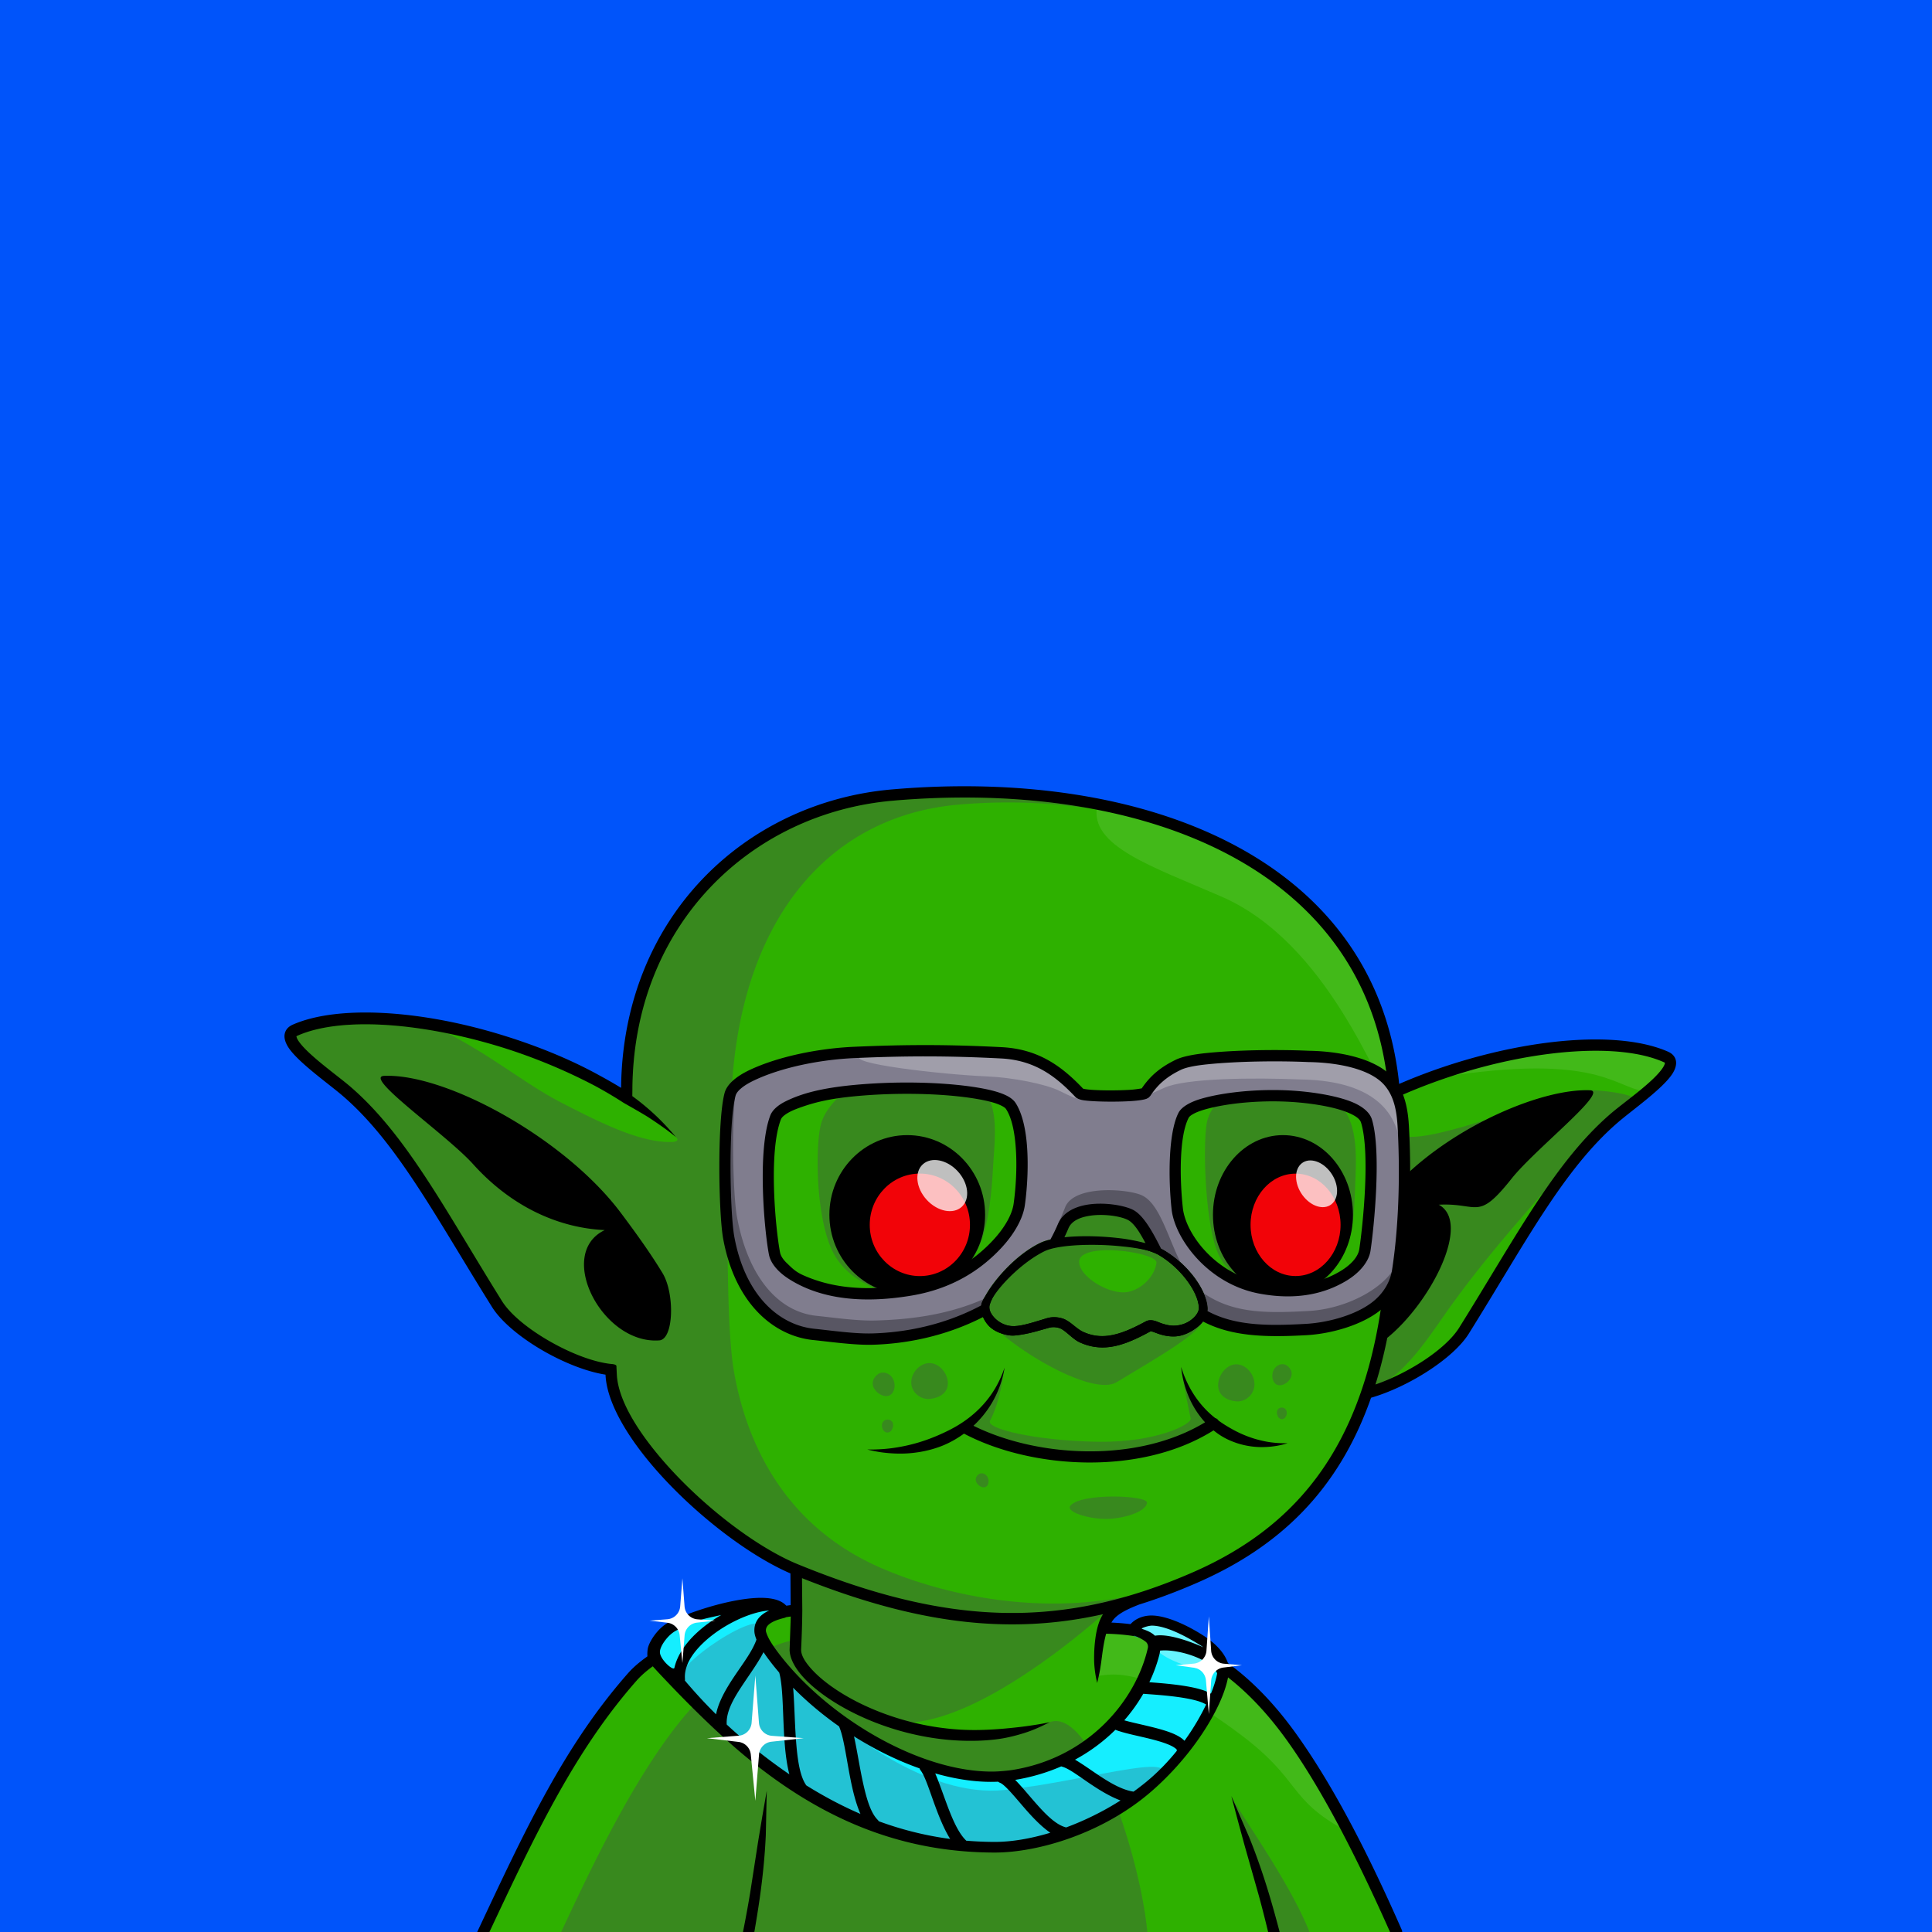
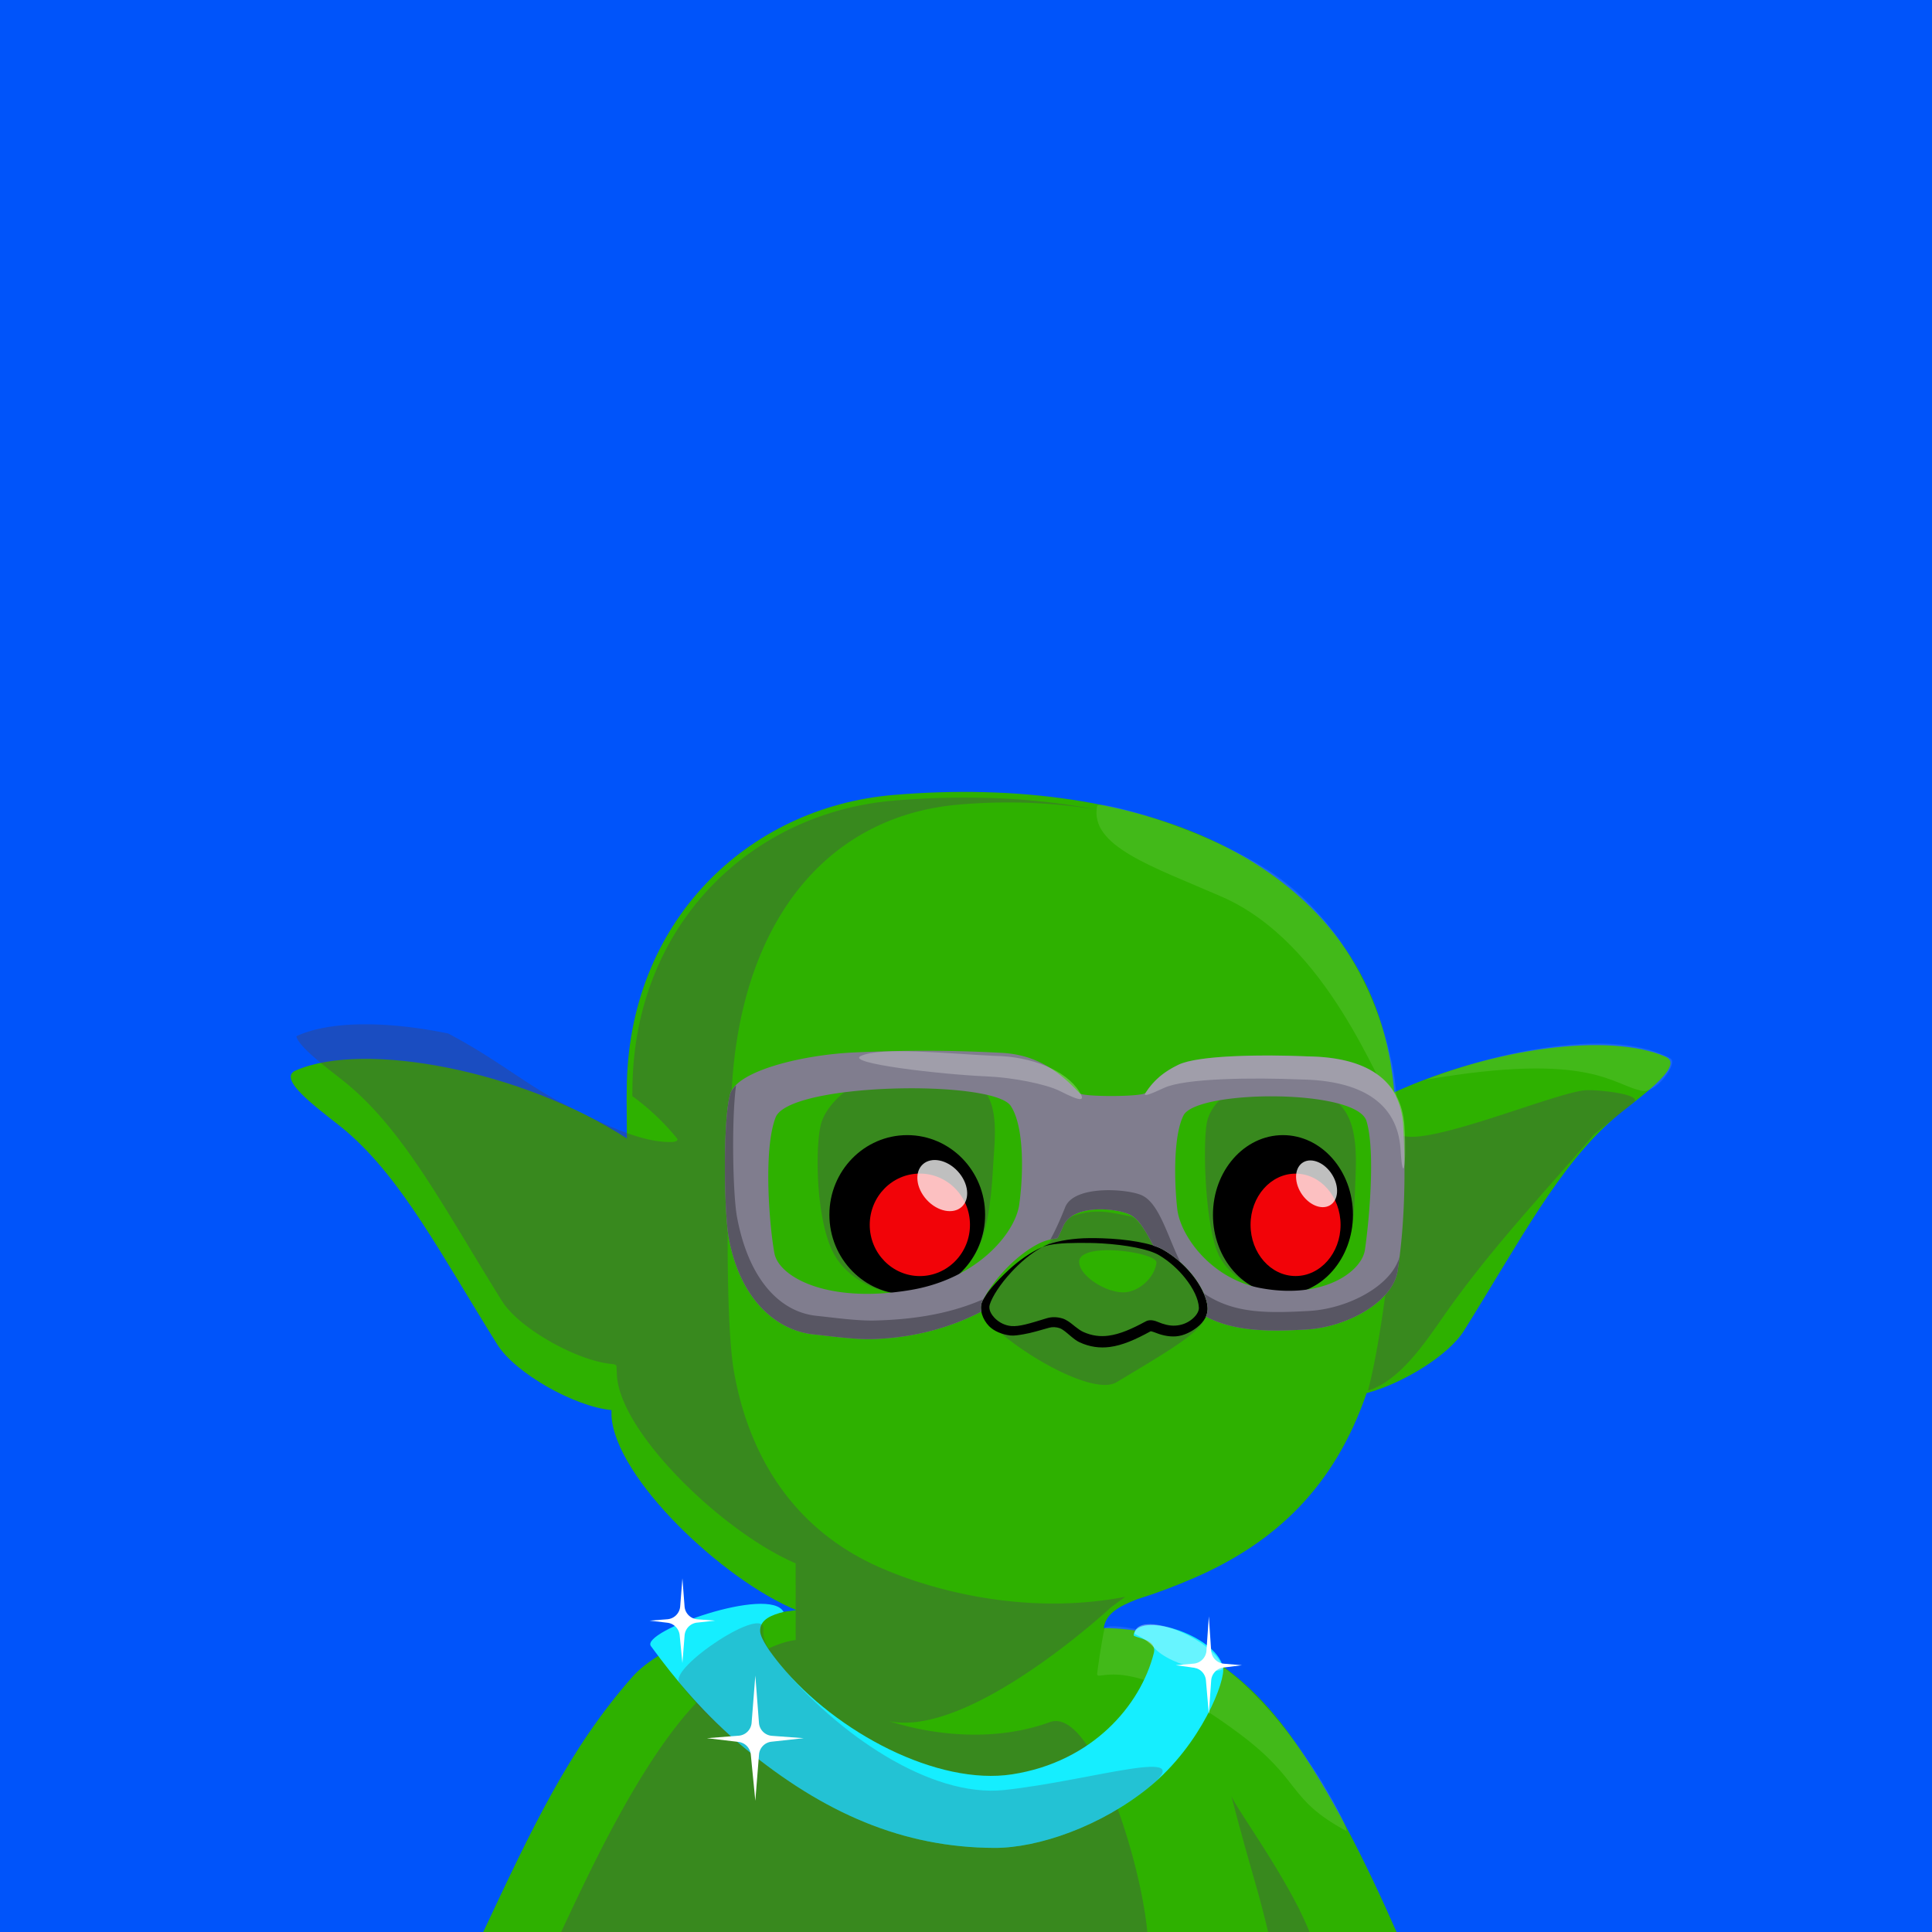
<svg xmlns="http://www.w3.org/2000/svg" viewBox="0 0 2048 2048">
  <rect width="100%" height="100%" fill="#0054fa" />
  <g>
-     <path d="M664.25 1163.954l.12-8.52c.8-178.728 128.36-299.391 281.77-312.65 261.879-22.635 506.601 68.68 531.1 307.08l.76 8c103.833-46.91 227.811-63.93 287.686-37.61 22.147 9.74-33.629 47.01-54.284 64.78-58.889 50.65-100.057 130.4-159.538 225.58-16.432 26.29-64.94 55.98-103.185 66.12-33.983 99.12-96.476 158.29-182.401 195.73-20.435 8.9-40.483 16.44-60.333 22.6-21.982 8.47-33.677 16.19-35.954 30.73 65.587.63 135.027 26.53 198.6 114.89 41.749 58.02 79.428 133.63 111.807 207.32H512.26c51.49-109.62 90.59-193.75 158.05-270.42 30.35-34.5 112.98-63.8 173.85-70.81l-.28-42.88c-77.35-31.62-192.24-139.97-195.96-206.06-.07-1.24-.07-3.25 0-5.95-39.29-3.74-101.98-39.04-121.07-69.58-59.48-95.17-100.65-174.92-159.54-225.57-20.65-17.77-76.43-55.04-54.28-64.78 72.79-32 240.32.05 351.22 72z" fill="#2eb100" />
+     <path d="M664.25 1163.954l.12-8.52c.8-178.728 128.36-299.391 281.77-312.65 261.879-22.635 506.601 68.68 531.1 307.08l.76 8c103.833-46.91 227.811-63.93 287.686-37.61 22.147 9.74-33.629 47.01-54.284 64.78-58.889 50.65-100.057 130.4-159.538 225.58-16.432 26.29-64.94 55.98-103.185 66.12-33.983 99.12-96.476 158.29-182.401 195.73-20.435 8.9-40.483 16.44-60.333 22.6-21.982 8.47-33.677 16.19-35.954 30.73 65.587.63 135.027 26.53 198.6 114.89 41.749 58.02 79.428 133.63 111.807 207.32H512.26c51.49-109.62 90.59-193.75 158.05-270.42 30.35-34.5 112.98-63.8 173.85-70.81c-77.35-31.62-192.24-139.97-195.96-206.06-.07-1.24-.07-3.25 0-5.95-39.29-3.74-101.98-39.04-121.07-69.58-59.48-95.17-100.65-174.92-159.54-225.57-20.65-17.77-76.43-55.04-54.28-64.78 72.79-32 240.32.05 351.22 72z" fill="#2eb100" />
    <path d="M1339.601 919.447c134.666 83.519 147.647 264.478 138.178 252.824-17.558-21.602-69.783-172.432-182.619-221.684-73.261-31.98-140.617-53.551-132.157-96.243 1.407-7.073 108.658 22.968 176.598 65.104zm171.389 225.152c92.045-35.298 204.328-53.607 259.807-22.537 8.18 4.581-14.491 36.79-29.671 34.271-31.586-5.244-53.031-42.345-230.136-11.735zm-340.171 581.63c1.645-7.552 85.513 1.804 146.382 57.832 69.208 63.692 116.474 160.354 109.435 156.547-62.753-33.993-46.047-52.918-112.495-102.58-122.765-91.764-152.599-52.399-151.085-64.312.635-5.006 4.221-31.282 7.763-47.487z" fill="#fff" fill-opacity=".1" />
    <path d="M716.59 1205.4c-7.392-8.79-15.342-17.33-24.25-25.47-6.429-5.88-13.231-11.49-20.441-16.84l-1.608-1.18.081-6.45c.784-175.291 125.818-293.694 276.28-306.699 74.288-6.421 147.238-3.646 214.048 9.158-46.71-7.553-95.59-9.226-144.43-5.007-135.032 11.664-225.18 116.514-239.482 285.818-5.233 61.94-9.551 253.77 1.276 315.37 11.095 63.12 44.916 157.73 151.538 206.06 53.529 24.26 155.348 53.39 263.398 32.48-.36.1-15.6 11.34-15.45 11.31 0 0-149.41 138.84-235.221 120.5 51.737 16.44 115.461 21.24 170.521 1.08 43.97-16.11 95.76 141.88 103.36 222.47H594.838c27.912-59.41 72.782-156.39 125.001-221.88 44.124-55.33 95.768-84.42 123.644-87.63-.026-.09-.034-63.24-.055-81.28-45.307-19.37-102.749-64.46-142.634-111.29-26.535-31.16-45.451-62.96-46.883-88.42l-.432-9.33c-.01-1.99-4.887-2.25-4.985-2.26h-.011c-18.557-1.79-42.488-10.98-64.275-23.26-22.529-12.7-42.835-28.67-52.146-43.6-39.189-62.82-70.441-118.93-104.044-164.44-17.717-23.99-36.1-45.06-56.574-62.69-10.3-8.86-29.381-22.6-43.081-35.32-3.766-3.5-7.109-6.91-9.682-10.11-1.731-2.15-3.1-4.16-3.887-6.02a7.68 7.68 0 0 1-.423-1.25c-.053-.23-.239-.43-.129-.6.243-.39.75-.57 1.346-.83 35.917-15.82 95.36-15.34 159.448-2.25 49.412 25.83 82.14 53.67 119.802 73.2 45.949 23.82 85.53 42.72 117.572 41.82 1.94-.06 4.621-.44 5.676-2.13.543-.87-1.495-3.03-1.496-3.03zm627.69 842.6c-3.15-13.2-6.34-25.6-9.72-38.08l-8.96-31.63-6.01-21.13-7.23-26.56-7.06-26.68c7.08 16.07 61.11 89.31 82.79 144.08h-43.81zm345.47-845.52c-54.99 64.46-110.62 122.25-161 194.9-21.98 31.69-46.91 66.71-78.59 76.73 17.41-67.03 32.04-203.75 31.87-273.34 17.25 21.55 169.61-44.7 200.43-45.15 15.99-.23 59.29 4.78 49.25 13.1l-41.96 33.76z" fill="#4c4157" fill-opacity=".35" />
-     <path d="M1473.48 2048c-31.36-70.61-69.82-148.31-109.76-203.82-61.23-85.08-127.9-111.06-191.16-112.35-1.75 6.25-2.99 13.39-4.03 20.96l-1.27 9.63-1 6.46c-.37 2.2-.78 4.3-1.23 6.49-.63 2.99-1.33 5.75-1.98 8.7-.54-2.54-1.12-4.92-1.56-7.52-.65-3.79-1.14-7.5-1.43-11.33-.29-3.85-.28-7.65-.21-11.4.1-6.04.61-11.84 1.34-17.25 1.19-8.94 3.33-16.76 6.44-22.7.51-.97 1.05-1.88 1.62-2.75-100.32 22.51-198.598 9.82-319.09-38.22l.313 34.25c-.105 12.79-.504 25.53-1.236 41.16-.295 6.31 4.324 13.83 11.93 22.01 18.966 20.4 56.914 42.72 103.326 54.73 16.688 4.32 34.469 7.27 52.877 8.4 11.69.71 23.61.55 35.71-.2 5.91-.36 11.84-.85 17.84-1.45 5.95-.6 11.88-1.26 17.92-2.1 7.99-1.12 15.91-2.32 24.01-4.17-6.74 3.46-13.33 6.58-20.23 9.18-4.7 1.77-9.42 3.21-14.18 4.52-4.84 1.33-9.67 2.45-14.54 3.34-3.28.6-6.57 1.06-9.86 1.43-12.58 1.43-25.07 1.63-37.29 1.08-19.229-.88-37.816-3.91-55.253-8.34-49.182-12.5-89.212-36.5-109.288-58.09-10.457-11.25-15.564-22.24-15.145-30.92l1.188-34.16c-58.719 8.08-134.861 35.49-163.445 67.98-65.324 74.25-106.729 161.58-155.993 266.45h-12.972c51.774-110.2 92.14-197.3 159.955-274.38 30.174-34.29 110.673-63.91 172.324-72.14l-.216-33.59c-46.569-20.16-105.394-66.22-146.247-114.19-28.554-33.53-48.187-68.13-49.728-95.53-.017-.29-.03-.63-.04-1-19.037-2.93-42.322-11.96-63.642-23.92-24.563-13.77-46.446-31.45-56.617-47.68-32.852-52.48-60.121-100.25-87.863-141.03-22.174-32.6-44.621-60.69-70.596-83-14.586-12.54-46.173-34.73-56.936-50.45-3.947-5.76-5.309-11.12-4.392-15.31.842-3.86 3.342-7.34 8.615-9.66 47.079-20.66 133.03-15.67 218.378 10.04 36.991 11.15 74.084 25.77 107.43 44.28 7.556 4.08 14.942 8.32 22.121 12.73 1.868-180.935 131.512-302.905 287.231-316.364 265.331-22.933 512.591 70.755 537.561 312.204 60.98-26.46 128.04-42.78 184.9-46.39 40.2-2.55 75.37 1.31 100.02 12.15 4.61 2.02 7.04 4.99 8.09 8.25 1.36 4.18.31 9.58-3.54 15.45-10.33 15.76-42.56 38.4-57.34 51.11-58.5 50.32-99.27 129.66-158.36 224.21-16.57 26.52-64.49 56.61-103.57 67.87-34.79 99.22-98.12 158.58-184.71 196.3-20.64 9-40.88 16.61-60.93 22.84-8.16 3.16-14.83 6.19-20.01 9.57-4.35 2.84-7.56 5.91-9.58 9.63 64.74 2.66 132.85 30.37 195.31 117.18 41.97 58.33 79.88 134.32 112.43 208.41a5.95 5.95 0 0 1 .5 2.41h-12.91zm-1.46-889.61l-.75-7.91c-24.17-235.178-266.28-324.047-524.618-301.719-150.462 13.005-275.496 131.408-276.28 306.699l-.081 6.45 1.608 1.18c7.21 5.35 14.012 10.96 20.441 16.84 8.908 8.14 16.858 16.68 24.251 25.47-8.794-7.2-18.26-13.79-28.23-20.36-7.111-4.69-26.405-15.42-27.379-16.05-9.849-6.39-20.15-12.46-30.794-18.2-32.965-17.26-68.812-31.95-104.928-42.66-82.063-24.34-164.486-30.24-209.672-10.34-.596.26-1.103.44-1.346.83-.11.17.076.37.129.6a7.68 7.68 0 0 0 .423 1.25c.787 1.86 2.156 3.87 3.887 6.02 2.573 3.2 5.916 6.61 9.682 10.11 13.7 12.72 32.781 26.46 43.081 35.32 20.474 17.63 38.857 38.7 56.574 62.69 33.603 45.51 64.855 101.62 104.044 164.44 9.311 14.93 29.617 30.9 52.146 43.6 21.787 12.28 45.718 21.47 64.275 23.26h.011c.098.01 4.975.27 4.985 2.26.009 1.9.386 8.51.432 9.33 1.432 25.46 20.348 57.26 46.883 88.42 40.688 47.78 99.648 93.74 145.356 112.42 160.39 65.58 280.22 68.54 417.73 8.62 122.31-53.29 196.03-151.54 206.8-348.45 2.87-52.35 6-106.92 1.34-160.12zm-1064.783-17.94c66-2.67 191.943 66.49 250.961 145.34 14.558 19.45 30.905 41.84 44.229 63.95 12.896 21.4 11.905 69.97-3.528 71.12-60.576 4.53-110.059-92.04-57.849-116.91-48.187-2.24-98.222-24.04-139.601-69.96-28.326-31.44-117.065-92.62-94.212-93.54zm1063.353 277.7c-3.52 17.46-7.71 33.93-12.56 49.47 34.72-11.89 74.42-37.28 88.74-60.19 59.87-95.79 101.44-175.97 160.72-226.94 14.13-12.17 45.24-33.52 55.12-48.59.77-1.19 1.4-2.3 1.8-3.37.26-.68.54-1.27.37-1.81-.17-.51-.8-.66-1.51-.97-23.26-10.22-56.49-13.56-94.43-11.15-56.76 3.6-123.89 20.18-184.51 47 2.33 29.25 2.42 58.87 1.56 88.29 59.15-58.63 150.93-96.37 199.72-94.13 20.18.93-58.17 62.1-83.18 93.54-36.53 45.92-34.73 25.5-77.28 27.74 35.01 18.89-8.28 103.49-54.56 141.11zM787.582 2048c2.866-14.28 5.304-27.7 7.576-41.28l5.053-32.49 3.362-21.7 4.51-27.16 4.718-27.18-1.028 47.31c-.515 11.17-1.291 21.54-2.234 31.47-2.35 24.76-5.708 46.68-9.915 71.03h-12.042zm556.698 0c-3.15-13.2-6.34-25.6-9.72-38.08l-8.96-31.63-6.01-21.13-7.23-26.56-7.06-26.68 18.81 43.43c4.2 10.37 7.82 20.11 11.1 29.53 8.48 24.28 14.7 46.24 21.28 71.12h-12.21z" />
  </g>
  <g>
    <path d="M689.98 1744.932c25.695 35.114 57.058 73.2 99.102 107.827 84.098 69.255 168.06 105.786 265.198 106.082 46.205.137 112.904-22.909 163.869-64.421 55.298-45.045 81.761-113.782 78.283-127.574-8.859-35.029-92.074-59.186-94.688-33.485-.295 2.919 25.294 3.522 21.368 18.985-14.147 55.77-65.539 115.432-150.189 128.504-78.775 12.152-186.113-43.818-245.733-116.035-10.798-13.178-20.927-27.647-21.391-35.495-.754-12.766 12.969-17.631 24.823-20.624-14.873-28.176-152.016 20.688-140.643 36.235z" fill="#15eeff" />
    <path d="M1202.558 1731.796c-.071.751 11.533 4.252 20.27 14.289 19.233 22.073 78.009 31.084 73.605 20.762-14.147-33.104-91.261-60.751-93.875-35.051z" fill="#fff" fill-opacity=".35" />
    <path d="M827.19 1764.816c-4.384-5.352-19.686-23.279-17.977-37.049 3.591-28.948-100.724 40.159-89.074 55.907 18.109 24.485 42.021 46.907 68.942 69.086 84.098 69.255 168.06 105.786 265.198 106.082 46.205.137 112.904-22.909 163.869-64.421 55.298-45.045-60.454-7.002-153.332 3.046-79.216 8.556-178.007-60.434-237.627-132.65z" fill="#4c4157" fill-opacity=".25" />
-     <path d="M1052.348 1877.953c7.221-.042 16.843-1.089 19.955-1.576 81.721-12.607 131.882-74.088 144.453-129.425.631-2.771-.62-5.373-2.39-6.737-8.686-6.716-20.697-8.271-20.697-8.271 1.068-10.481 12.561-19.715 27.664-19.429 16.487.317 39.828 11.476 56.894 22.993 12.164 8.218 21.297 18.615 24.104 29.731 1.2 4.749-.153 15.294-5.116 28.969-10.333 28.525-36.929 70.059-76.269 104.401-50.711 44.263-119.82 65.32-167.072 65.172-98.503-.296-184.2-34.744-268.58-106.051-27.09-22.898-55.452-51.264-74.854-71.624-11.132-11.687-19.536-20.476-22.492-24.749-2.53-3.649-1.686-11.433-1.235-13.908 1.262-6.906 10.659-22.242 23.263-28.292 26.867-12.882 70.353-25.733 97.683-25.384 7.852.095 14.49 1.311 19.337 3.628 4.134 1.967 7.141 4.77 8.977 8.25.913 1.724-2.066 8.747-3.912 9.212-5.282 1.333-11.011 2.993-15.304 5.838-2.893 1.914-5.092 4.4-4.867 8.229.045.762 1.242 4.749 3.781 9.244 3.876 6.875 9.92 14.902 16.156 22.507 53.424 64.718 146.098 117.727 220.52 117.272zM801.89 1738.005c-1.297-3.152-2.044-5.976-2.181-8.292-.528-8.937 3.753-15.262 10.499-19.725 1.592-1.047 3.335-1.988 5.173-2.835-20.164 1.502-49.383 15.135-69.093 33.591-12.431 11.634-21.28 25.119-20.197 38.953a6.65 6.65 0 0 1-.096 1.756c10.112 11.951 21.051 23.935 33.056 35.791 2.566-12.999 10.053-26.24 18.592-39.08 9.367-14.088 19.952-27.679 24.246-40.159zm-37.292-26.06c-17.331 4.03-27.273 4.886-48.789 17.07-8.044 4.558-16.364 16.045-16.283 22.338.103 7.837 14.503 20.455 15.372 16.595 2.921-12.999 11.482-25.648 23.224-36.637 7.784-7.287 16.925-13.855 26.477-19.366zm5.756 116.13c7.131 6.631 14.622 13.21 22.517 19.704 14.611 12.036 29.217 23.067 43.889 33.083-2.373-9.117-3.868-19.799-4.809-31.031-2.388-28.493-1.476-60.656-5.868-76.447-.034-.116-.063-.243-.088-.36l-3.434-4.083c-4.781-5.828-9.413-11.899-13.204-17.568-5.558 10.83-13.904 22.316-21.673 34.003-9.432 14.183-18.207 28.599-17.33 42.697zm84.381 64.527c18.92 11.793 37.999 21.883 57.39 30.249-3.436-7.795-6.207-17.134-8.485-27.065-5.616-24.474-8.501-52.533-14.076-65.405-.051-.116-.099-.233-.142-.36-17.587-12.364-34.057-26.187-48.674-40.984 1.465 17.123 1.656 39.313 3.363 59.683 1.503 17.959 4.007 34.458 10.521 43.734a1.41 1.41 0 0 1 .104.148zm76.729 37.97c24.583 9.032 49.736 15.325 75.757 18.784-6.153-9.868-11.412-22.676-16.018-35.188-5.866-15.949-10.54-31.338-15.382-37.578a6.49 6.49 0 0 1-1.057-2.02c-23.617-8.324-47.229-19.947-69.491-33.982 3.325 14.722 6.139 34.395 10.237 52.258 3.496 15.22 7.736 29.117 14.833 36.214a6.23 6.23 0 0 1 1.121 1.512zm92.762 20.624a370.59 370.59 0 0 0 30.074 1.301c17.402.053 37.763-3.279 59.081-9.709-9.093-6.23-18.114-15.569-26.403-25.056-6.947-7.954-13.425-15.907-19.07-21.597-3.072-3.088-5.726-5.51-8.106-6.42-.651-.254-1.241-.603-1.749-1.047-21.104.962-43.744-2.253-66.685-8.8 3.502 8.112 7.197 18.784 11.234 29.762 5.797 15.77 12.378 32.29 21.094 40.973.193.18.366.381.529.592zm105.917-14.046c19.365-7.181 39.065-16.774 57.667-28.599-10.496-3.882-21.165-10.312-31.01-16.87-12.561-8.366-23.565-17.007-30.776-18.879a6.38 6.38 0 0 1-1.037-.37c-14.829 6.462-31.122 11.391-48.849 14.321l.254.264c5.807 5.849 12.479 14.003 19.619 22.179 10.771 12.322 22.467 25.056 34.133 27.954zm71.459-37.938a270.84 270.84 0 0 0 12.784-9.783c12.581-10.249 23.626-21.756 33.126-33.538a6.94 6.94 0 0 1-.163-1.026c-.061-.73-.854-1.111-1.607-1.703-1.973-1.555-4.729-2.909-7.943-4.199-10.496-4.209-25.426-7.277-37.601-10.153-7.241-1.713-13.588-3.427-17.829-5.161-12.154 12.015-26.444 22.824-42.808 31.677 4.821 2.792 10.282 6.462 16.131 10.471 14.005 9.572 30.583 21.132 45.91 23.416zm53.986-53.898c9.601-13.274 17.26-26.547 22.955-38.446-.509-.328-1.119-.635-1.76-.973-2.461-1.29-5.614-2.38-9.174-3.342-17.595-4.749-44.466-6.198-55.694-7.076-5.614 9.709-12.327 19.175-20.128 28.123 3.153.931 6.967 1.851 11.116 2.835 12.723 3.004 28.305 6.293 39.289 10.682 5.482 2.2 9.916 4.759 12.734 7.53.234.222.448.444.661.666zm28.061-49.985a153.41 153.41 0 0 0 2.146-5.595c2.268-6.261 3.712-11.676 4.434-15.886-2.817-6.991-11.066-12.375-20.585-16.51-13.232-5.754-29.261-8.789-39.981-7.605-.061 1.333-.264 2.739-.651 4.231-2.461 9.72-6.021 19.567-10.649 29.276 13.415.994 36.482 2.76 52.318 7.033 5.187 1.396 9.662 3.099 12.968 5.056zm-8.126-49.181c-.987-.751-1.993-1.438-2.99-2.062-16.08-10.058-36.512-20.582-51.128-20.857-4.129-.085-12.703 2.856-10.781 3.469 3.539 1.132 7.547 2.644 10.75 4.855a23.75 23.75 0 0 1 2.939 2.38c12.612-2.263 33.451 4.484 50.039 11.698l1.17.518z" />
    <path d="M1281.418 1713.376l2.453 36.419c.492 7.315 6.248 13.17 13.551 13.793l19.126 1.624-19.669 2.454a14.85 14.85 0 0 0-12.97 13.692l-2.49 35.689-3.085-35.806c-.595-6.926-5.914-12.51-12.803-13.437l-19.242-2.593 19.13-1.709a14.84 14.84 0 0 0 13.481-13.761l2.518-36.365zm-480.735 62.791l3.857 50.201c.562 7.315 6.381 13.117 13.695 13.666l33.762 2.513-34.223 3.742c-7.083.777-12.615 6.473-13.181 13.575l-3.91 49.062-4.823-49.142c-.682-6.937-6.104-12.468-13.03-13.288l-33.46-3.95 33.726-2.64c7.279-.575 13.062-6.351 13.636-13.634l3.952-50.105zm-77.308-103.123l2.294 29.844c.562 7.315 6.382 13.117 13.696 13.666l18.734 1.395-19.212 2.097c-7.083.777-12.615 6.473-13.181 13.575l-2.33 29.226-2.886-29.391a14.84 14.84 0 0 0-13.031-13.288l-18.807-2.22 18.736-1.469c7.279-.57 13.062-6.351 13.636-13.628l2.352-29.807z" fill="#fff" />
  </g>
  <g>
    <path d="M1038.804 1151.647c21.32 18.539 15.52 55.691 13.7 88.435-4.22 76.275-19.01 92.858-32.595 107.076-42.751 44.757-113.806 23.036-136.02-18.116-20.045-37.123-19.989-120.215-12.721-140.404 16.111-44.772 109.785-87.311 167.636-36.991zm379.02 17.007c15.63 13.693 20.24 36.918 19.36 69.705-.48 17.868-1.24 35.181-2.33 49.268-2.69 34.831-14.39 49.531-22.56 59.531-35.88 43.882-99.57 21.43-119.09-14.291-16.44-30.086-18.58-125.893-13.34-145.25 10.73-39.634 83.8-66.392 137.96-18.963zm-142.49 217.446l4.12-.12c3.34 20.87-29.66 39.44-95.76 79.18-29.21 17.57-132.06-49.36-140.08-72.35l3.1-.09c-1.58-3.71-1.96-7.56-.73-11.01 5.57-15.74 30.38-47.89 58.98-59.78 13.77-5.72 21.66-28.63 29.45-31.7 24.18-9.53 39.89-5.86 64.45-.65 9.28 1.97 26.78 35.04 31.9 38.02 24.85 14.51 43.6 40.52 44.56 58.39a.41.41 0 0 0 .01.11zm-131.39-48.31c.25 14.12 26.46 31.64 46.2 32.16 15.2.4 33.27-13.94 35.75-31.35 1.58-11.12-82.34-23-81.95-.81z" fill-opacity=".35" fill="#4c4157" />
    <path d="M1104.964 1321.93c7.69-4.32 21.5-7.63 37.58-8.94 8.24-.68 17.06-.63 25.86-.36 26.12.81 52.15 5.07 64.17 11.87 14.08 7.99 26.32 19.54 34.78 31.38 7.41 10.38 12.16 21.3 12.78 30.11.52 7.4-3.43 15.1-11.42 21.24-5.58 4.29-13.59 8.75-22.2 9.37-3.99.28-7.99-.04-12.2-.95-3.54-.76-7.24-1.96-11.19-3.57-.73-.3-1.48-.53-2.19-.67-.53-.1-1.03-.3-1.41-.09-15.77 8.63-29.66 14.82-43.19 16.54-10.61 1.34-21 .01-31.79-4.89-6.34-2.9-12.47-9.75-18.02-13.37-1.16-.76-2.3-1.4-3.44-1.76-1.78-.56-3.63-.92-5.51-1-1.77-.07-3.56.09-5.33.59-9.97 2.79-19.03 5.59-27.44 6.99-4.8.8-9.73 1.69-13.76 1.25-8.52-.97-17.3-4.47-22.63-9.93-6.82-7-10.48-17.78-7.64-25.08 3.54-8.89 15.42-22.42 28.71-34.7 10.39-9.59 22.77-18.49 35.48-24.03zm0 0c-12.05 6.51-23.45 16.32-32.92 26.59-11.57 12.54-20.15 25.72-22.84 34.34-1.61 5.04 1.39 10.76 6.2 15.27 4.26 3.99 10.15 6.99 16.68 7.54 4.35.37 9.28-.4 14.62-1.65 7.12-1.66 14.92-4.23 23.04-6.66 2.76-.83 5.56-1.15 8.32-1.08 2.74.06 5.45.54 8.06 1.31 1.96.58 3.94 1.57 5.93 2.84 5.21 3.3 10.57 8.95 16.5 11.58 8.96 3.99 17.55 5.01 26.33 3.89 12.43-1.59 25.19-7.33 39.71-15.19 1.66-.89 3.65-1.32 5.85-1.19 2.01.11 4.24.67 6.43 1.59 3.35 1.42 6.48 2.49 9.5 3.19 3.25.75 6.35 1.08 9.44.91 6.58-.36 12.26-2.67 16.57-5.86 5.25-3.88 8.68-8.91 8.49-13.12-.39-9.18-5.99-20.65-14.63-31.47-7.25-9.07-16.66-17.67-27.3-24.05-11.25-6.78-35.97-11.12-60.79-12.64-8.64-.53-17.29-.56-25.42-.52-15.87.08-29.75 1.05-37.77 4.38zm-143.245-118.653c45.553 0 82.536 37.822 82.536 84.408s-36.983 84.407-82.536 84.407-82.536-37.822-82.536-84.407 36.983-84.408 82.536-84.408zm398.269 0c40.945 0 74.191 37.822 74.191 84.408s-33.247 84.407-74.191 84.407c-40.956 0-74.203-37.822-74.203-84.407s33.247-84.408 74.203-84.408z" />
    <path d="M975.083 1244.039c29.322 0 53.127 24.344 53.127 54.333 0 29.983-23.805 54.327-53.127 54.327s-53.127-24.344-53.127-54.327c0-29.989 23.806-54.333 53.127-54.333zm398.261.058c26.333 0 47.709 24.318 47.709 54.275 0 29.95-21.377 54.275-47.709 54.275-26.326 0-47.703-24.325-47.703-54.275 0-29.957 21.377-54.275 47.703-54.275z" fill="#f20308" />
    <path d="M1015.29 1241.65c11.414 12.42 13.304 29.28 4.223 37.62s-25.713 5.03-37.123-7.39c-11.409-12.43-13.301-29.28-4.222-37.62s25.713-5.03 37.122 7.39zm393.884-.59c9.39 11.36 10.95 26.76 3.47 34.38-7.47 7.63-21.16 4.6-30.56-6.75-9.39-11.35-10.95-26.76-3.47-34.38 7.47-7.63 21.17-4.6 30.56 6.75z" fill="#fff" fill-opacity=".75" />
    <path d="M1040.22 1390.336c-40.389 20.954-81.237 28.168-115.221 29.146-19.321.556-44.878-3.168-62.266-4.936-39.474-4.002-78.164-36.694-90.236-102.457-4.832-26.323-6.414-123.255 1.438-152.124 6.857-25.2 78.181-41.963 131.495-44.331 54.827-2.434 99.739-2.501 156.03.389 37.89 1.934 61.42 19.976 83.1 42.941 3.68 3.891 66.91 3.88 69.83-.578 8.54-13.05 18.79-21.977 34.7-29.669 21.33-10.294 90.18-10.983 137.91-8.882 60.56.934 97.6 23.399 100.48 73.744 2.41 42.063 2.26 100.289-5.89 153.358-5.09 33.082-53.43 60.038-97.29 62.428-38.98 2.112-75.48 2.334-105.97-13.751 1.42-3.168 2.03-6.425 1.8-9.627-.62-8.804-5.37-19.72-12.78-30.114-8.46-11.839-20.7-23.377-34.78-31.381-2.71-1.523-6.12-2.924-10.09-4.191-7.84-15.24-15.37-27.935-24.15-32.47-14.08-7.259-61.13-12.017-71.28 11.95a174.54 174.54 0 0 1-6 12.695c-7.44 1.156-13.72 2.823-18.25 5.002-25.43 12.239-48.7 38.684-58.4 56.459-1.58 2.434-2.82 4.702-3.62 6.725-1.11 2.835-1.23 6.203-.56 9.671zm214.37-207.982c-10.76 21.121-9.98 69.253-6.66 99.089 3.19 28.591 35.98 74.233 88.36 83.982 65.91 12.261 107.07-17.041 110.58-40.507 3.77-25.189 11.72-103.335 1.68-136.517-10.5-34.649-180.1-33.237-193.96-6.047zm-183.13-10.004c-18.64-28.324-235.207-24.733-249.322 12.228-13.516 35.383-6.234 117.608-1.169 144.12 4.719 24.7 55.883 53.702 144.543 38.717 70.448-11.905 110.618-60.171 114.898-90.496 4.47-31.648 5.52-82.57-8.95-104.569z" fill="#807d8e" />
    <path d="M1040.22 1390.336c-40.389 20.954-81.237 28.168-115.221 29.146-19.321.556-44.878-3.168-62.266-4.936-39.474-4.002-78.164-36.694-90.236-102.457-4.832-26.323-6.414-123.255 1.438-152.124.905-3.324 3.09-6.503 6.324-9.538-5.046 37.906-3.312 116.108.952 139.329 12.072 65.763 45.086 101.101 84.559 105.103 17.388 1.767 42.945 5.491 62.267 4.936 32.498-.934 73.96-4.858 114.383-22.577-.66 1.212-1.21 2.357-1.64 3.446-1.11 2.835-1.23 6.203-.56 9.671zm73.24-76.401c5.81-10.649 10.89-22.177 15.64-34.182 9.56-24.2 67.82-19.487 81.96-12.361 18.02 9.071 26.43 42.608 40.17 70.598-5.66-5.069-11.95-9.682-18.66-13.495-2.71-1.523-6.12-2.924-10.09-4.191-7.84-15.24-15.37-27.935-24.15-32.47-14.08-7.259-61.13-12.017-71.28 11.95a174.54 174.54 0 0 1-6 12.695c-2.69.422-5.23.9-7.59 1.456zm162.55 56.948c.51.367 1.02.723 1.54 1.056 31.47 20.787 67.12 20.053 109.79 17.741 41.63-2.268 87.67-26.612 96.21-57.415-.57 4.924-1.22 9.816-1.96 14.673-5.09 33.082-53.43 60.038-97.29 62.428-38.98 2.112-75.48 2.334-105.97-13.751 1.42-3.168 2.03-6.425 1.8-9.627-.32-4.591-1.76-9.749-4.12-15.107z" fill="#585663" />
    <path d="M1234.12 1153.163c-16.64 7.681-22.65 9.682-19.73 5.225 8.54-13.05 18.79-21.977 34.7-29.669 21.33-10.294 90.18-10.983 137.91-8.882 60.56.934 98.94 24.066 101.82 74.411 2.42 42.063-1.91 62.183-4.17 24.433-3.02-50.345-42.76-73.477-106.12-74.4-49.94-2.112-122.1-1.423-144.41 8.882zm-187.592-12.115c-49.94-2.112-150.06-13.906-134.16-21.587 21.33-10.305 94.02-2.334 141.76-.222 40.3.611 75.54 15.607 89.65 37.328 7.1 10.916 2.93 11.75-19.98.111-15.25-7.748-51.13-14.529-77.27-15.629z" fill-opacity=".25" fill="#fff" />
-     <path d="M1042.04 1396.161c-40.931 20.909-82.49 28.335-116.868 29.324-19.541.556-45.459-3.19-63.044-4.969-41.519-4.202-82.835-38.173-95.532-107.348-4.916-26.779-6.44-125.401 1.549-154.769 2.388-8.782 11.94-17.297 26.541-24.189 29.927-14.117 72.423-22.888 110.479-24.567 55.022-2.446 100.109-2.512 156.605.389 39.26 2.012 63.89 20.342 86.41 44.031 7.38 1.934 33.27 2.257 50.15 1.156 4.78-.3 10.1-1.189 11.97-1.512 8.96-13.228 19.73-22.443 36.18-30.391 6.82-3.29 18.44-5.647 32.77-7.092 31.57-3.179 74.26-3.868 107.93-2.379h0c38.5.6 73.83 10.26 89.68 28.891 10.71 12.617 15.37 28.835 16.61 50.5 2.43 42.408 2.27 101.112-5.95 154.614-2.24 14.551-9.89 28.891-23.17 40.096-19.03 16.052-52.09 25.912-79.73 27.412-40.13 2.179-78 2.023-109.41-14.54-1.73 2.268-3.9 4.424-6.5 6.414-5.57 4.291-13.58 8.759-22.19 9.371-3.99.278-8-.044-12.2-.945-3.55-.767-7.24-1.968-11.2-3.579-.73-.3-1.47-.534-2.19-.667-.53-.1-1.03-.3-1.4-.089-15.77 8.626-29.66 14.818-43.2 16.541-10.61 1.334-20.99 0-31.78-4.891-6.35-2.901-12.47-9.749-18.03-13.373-1.16-.756-2.29-1.401-3.44-1.756-1.78-.556-3.63-.923-5.51-1-1.76-.067-3.55.089-5.33.589-9.97 2.79-19.02 5.591-27.43 6.992-4.8.8-9.74 1.69-13.77 1.245-8.52-.967-17.3-4.469-22.62-9.927a31.88 31.88 0 0 1-6.38-9.582zm237.97-6.37c29.69 16.096 65.74 15.663 103.96 13.584 25-1.367 55.43-10.082 72.64-24.6 10.88-9.171 17.21-20.832 19.05-32.748 8.09-52.624 8.22-110.394 5.83-152.102-1.06-18.619-4.56-32.581-13.77-43.408-14.04-16.519-46.68-24.155-80.81-24.678-.06 0-.11 0-.17-.011-33.15-1.456-75.18-.8-106.29 2.334-12.55 1.256-22.78 3.079-28.75 5.958-14.79 7.148-24.35 15.418-32.29 27.546l-1.77 1.856-2.16 1.178c-2.63 1.067-8.7 2.001-16.38 2.501-16.27 1.056-40.39.7-50.74-.9-4.49-.7-7.24-2.245-8.16-3.213-20.65-21.876-42.96-39.229-79.04-41.074-56.097-2.879-100.834-2.812-155.464-.389-36.584 1.623-77.121 9.871-105.891 23.444-5.747 2.701-10.621 5.591-14.275 8.693-2.929 2.49-5.052 5.013-5.805 7.781-7.716 28.368-6.074 123.6-1.326 149.456 11.446 62.361 47.51 93.787 84.939 97.577 17.19 1.745 42.386 5.458 61.489 4.913 33.793-.978 75.111-8.304 115.133-29.602.15-1.123.42-2.212.82-3.224.8-2.023 2.04-4.291 3.62-6.725 9.7-17.775 32.97-44.22 58.4-56.459 2.91-1.401 6.55-2.59 10.75-3.568 2.85-5.125 5.61-10.883 7.97-16.474 4.82-11.372 16.35-17.752 29.88-20.209 18.53-3.368 40.53.556 49.68 5.269 10.02 5.169 19.05 20.142 28.02 37.806l1.63 3.235c.65.311 1.26.634 1.84.956 14.08 8.004 26.32 19.542 34.78 31.381 7.41 10.394 12.16 21.31 12.78 30.114.09 1.267.05 2.534-.12 3.802zm-151.69-78.246c18.53-1.934 42.14-1.289 63.71 1.69.38.056 11.43 1.645 22.29 4.647-3.36-6.281-6.75-12.25-10.21-16.752-2.76-3.579-5.51-6.403-8.53-7.959-7.74-3.991-26.37-6.981-42.04-4.135-9.27 1.69-17.67 5.291-20.97 13.084-1.29 3.068-2.8 6.458-4.25 9.426zm120.93-131.915c2.98-5.858 11.63-11.35 24.56-15.062 25.75-7.381 66.76-11.249 104.46-7.804 21.86 1.99 43.33 6.269 56.66 12.161 10.59 4.68 17.29 10.894 19.36 17.73 10.24 33.826 2.35 113.473-1.49 139.151-1.6 10.716-10.35 22.655-25.56 31.837-20.91 12.606-50.68 21.376-92.05 13.673-55.44-10.305-89.85-58.949-93.22-89.207-3.44-30.858-3.86-80.636 7.28-102.479zm10.69 5.447c-10.39 20.387-9.25 66.897-6.04 95.699 3 26.923 34.18 69.576 83.48 78.746 37.73 7.025 64.6-.667 83.66-12.161 11.43-6.892 18.69-15.274 19.9-23.333 3.69-24.7 11.72-101.345 1.86-133.893-1.28-4.246-6.13-7.326-12.72-10.238-12.41-5.48-32.55-9.326-52.9-11.183-36.15-3.301-75.37.311-100.06 7.392-4.88 1.401-9.05 2.979-12.26 4.791-2.32 1.301-4.11 2.579-4.92 4.18zm-183.47-16.029c6.21 9.449 9.93 23.8 11.65 39.862 2.44 22.955.97 49.444-1.77 68.853-1.84 13.039-10.33 29.447-24.95 45.12-21.12 22.666-51.11 43.042-94.888 50.445-64.025 10.816-104.567-1.134-130.27-17.575-12.432-7.948-19.518-17.308-21.166-25.934-5.181-27.112-12.365-111.194 1.457-147.388 2.102-5.502 7.726-10.805 16.616-15.162 17.156-8.415 38.43-13.973 72.422-17.185 50.29-4.747 104.649-2.646 138.999 4.324 9.35 1.89 17.01 4.257 22.43 6.981 4.52 2.268 7.67 4.924 9.47 7.659zm-10.03 6.603c-.88-1.345-2.61-2.423-4.83-3.546-4.68-2.357-11.34-4.302-19.43-5.936-33.49-6.792-86.427-8.771-135.48-4.135-27.777 2.623-43.957 6.614-60.903 12.884-5.224 1.934-9.61 4.024-12.931 6.325-2.494 1.734-4.355 3.457-5.123 5.469-13.209 34.593-5.831 114.94-.88 140.863.745 3.902 3.416 7.815 7.498 11.661 4.763 4.491 8.461 8.671 16.718 12.394 26.119 11.783 61.743 18.608 113.433 9.871 40.756-6.892 68.448-25.689 88.118-46.788 12.57-13.506 20.25-27.412 21.84-38.628 2.62-18.575 4.06-43.931 1.71-65.896-1.48-13.884-4.37-26.379-9.74-34.538zm-14.42 200.49c-1.23 2.446-2.18 4.702-2.81 6.714-1.62 5.047 1.38 10.76 6.2 15.274 4.25 3.991 10.15 6.992 16.68 7.537 4.35.378 9.27-.389 14.62-1.645 7.12-1.656 14.91-4.224 23.04-6.659 2.76-.823 5.55-1.145 8.31-1.089 2.74.067 5.45.545 8.06 1.312 1.96.589 3.94 1.578 5.93 2.846 5.21 3.301 10.57 8.948 16.5 11.583 8.96 3.991 17.55 5.002 26.33 3.891 12.43-1.59 25.2-7.337 39.72-15.185 1.65-.889 3.64-1.323 5.85-1.201 2.01.111 4.24.667 6.42 1.59 3.35 1.423 6.48 2.501 9.5 3.19 3.25.756 6.35 1.078 9.44.912 6.58-.356 12.26-2.668 16.57-5.858 5.25-3.88 8.68-8.904 8.5-13.117-.4-9.182-5.99-20.654-14.64-31.47-7.25-9.071-16.66-17.675-27.29-24.055-3.15-1.89-7.36-3.602-12.32-5.102-12-3.024-25.47-4.18-26.75-4.324-30.06-3.268-68.31-1.99-82.75 5.113-22.13 10.883-45.84 34.238-55.11 49.745z" />
  </g>
  <g>
-     <path d="M1173.927 1610.133c-18.965.438-44.752-7.337-39.237-14.073 11.301-13.78 81.556-10.965 81.17-3.271-.479 9.737-24.578 16.941-41.933 17.344zm-152.057-90.432c-13.039 9.547 14.855-20.511 29.991-43.112 7.856-11.733 11.643-22.673 13.041-26.723-1.162 6.755-4.646 35.773-15.45 56.232-4.504 8.529 48.757 21.141 114.073 22.213 62.513 1.02 99.917-18.739 98.664-24.566-4.428-20.685-9.137-45.743-10.146-54.689 2.084 6.585 8.567 27.062 26.157 45.159 3.255 3.351 15.589 28.107 8.227 22.04-73.262 44.067-190.053 36.665-264.556 3.447zm-36.486-74.773c10.234-.005 19.39 10.864 19.393 21.378-.007 10.524-9.21 15.572-18.886 16.582-10.174 1.064-19.931-6.948-19.924-17.472-.003-10.514 9.193-20.494 19.417-20.489zm325.121 1.269c10.154-.003 19.275 10.327 19.278 21.202-.007 10.884-9.68 19.177-19.774 18.078-9.603-1.053-18.742-6.271-18.745-17.155.007-10.884 9.088-22.122 19.242-22.124zm-367.249 32.817c-5.194 2.816-13.346-1.109-16.741-7.347s-.338-11.775 4.243-15.054c4.826-3.436 12.367-1.365 15.752 4.873 3.395 6.238 1.94 14.702-3.253 17.527zm101.793 97.104c-3.015 1.645-7.814-.753-9.849-4.498-2.035-3.735-.285-7.005 2.373-8.92 2.795-2.009 7.223-.721 9.247 3.014 2.035 3.745 1.244 8.759-1.771 10.403zm308.119-108.48c-4.582-2.533-5.864-10.121-2.869-15.716 2.995-5.606 9.656-7.462 13.914-4.369 4.053 2.928 6.742 7.895 3.747 13.501-2.995 5.596-10.2 9.118-14.792 6.584zm-417.486 40.058c1.724-3.109 6.127-3.772 8.896-1.718s2.543 5.831 1.17 8.971c-1.439 3.301-5.191 4.696-7.959 2.653-2.768-2.054-3.841-6.796-2.107-9.905zm427.623-13.03c1.528 2.789.586 7.046-1.863 8.885-2.44 1.839-5.766.581-7.029-2.385-1.209-2.807-1.413-6.203 1.037-8.042 2.44-1.839 6.328-1.247 7.856 1.542z" fill="#4c4157" fill-opacity=".35" />
-     <path d="M1021.858 1519.692c-13.03 9.55-24.256 13.4-26.895 14.34-11.032 3.92-20.803 5.26-21.839 5.41-7.877 1.19-18.401 2.16-33.105.73-2.827-.27-9.947-.95-20.743-3.66.205.01 7.384.32 18.56-.58 1.735-.14 10.126-.81 21.516-3.21a191.04 191.04 0 0 0 14.419-3.67c7.949-2.42 12.721-4.33 13.806-4.76.397-.16 8.277-3.11 18.081-8.03 11.03-5.54 31.06-17.08 46.2-39.67 7.85-11.74 11.64-22.68 13.04-26.73-1.87 10.9-7.3 36.29-30.77 59.4l-2.2 2.11c67.1 33.36 173.24 40.14 245.5-3.67l-1.52-1.67c-.93-1.05-5.63-6.65-9.35-12.82-10.92-18.12-13.51-35.22-14.52-44.16 2.09 6.58 8.57 27.06 26.16 45.16 3.25 3.35 6.6 6.33 10.02 9.02 1.33.38 2.54 1.22 3.36 2.46.03.05.07.11.1.16 4.84 3.52 9.81 6.54 14.81 9.32 3.84 2.14 12.62 6.79 24.39 10.25 1.37.4 6.73 1.89 11.85 2.81 10.79 1.95 20.43 1.69 22.22 1.65-4.97 1.49-13.67 3.97-26.71 4.1-15.67.17-27.7-4.42-29.36-5.02-7.78-2.8-15.1-6.64-22.46-12.72-77.43 48.78-193.77 40.87-264.56 3.45z" />
-   </g>
+     </g>
</svg>